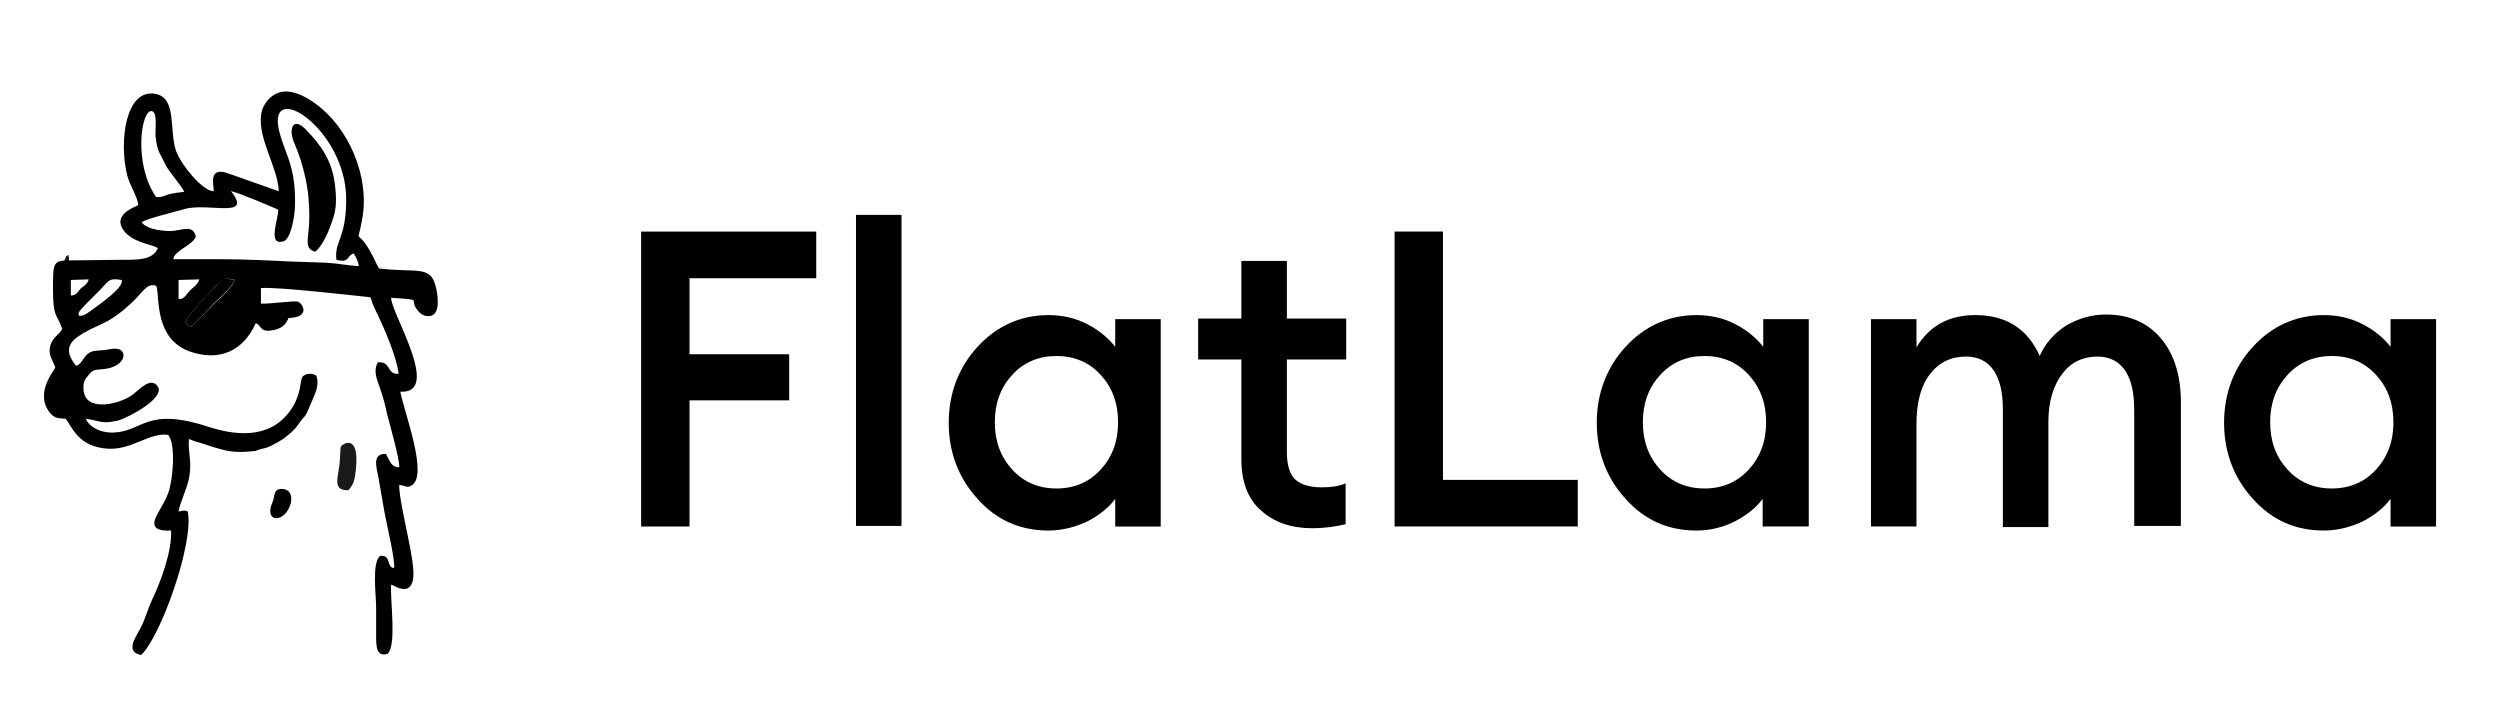
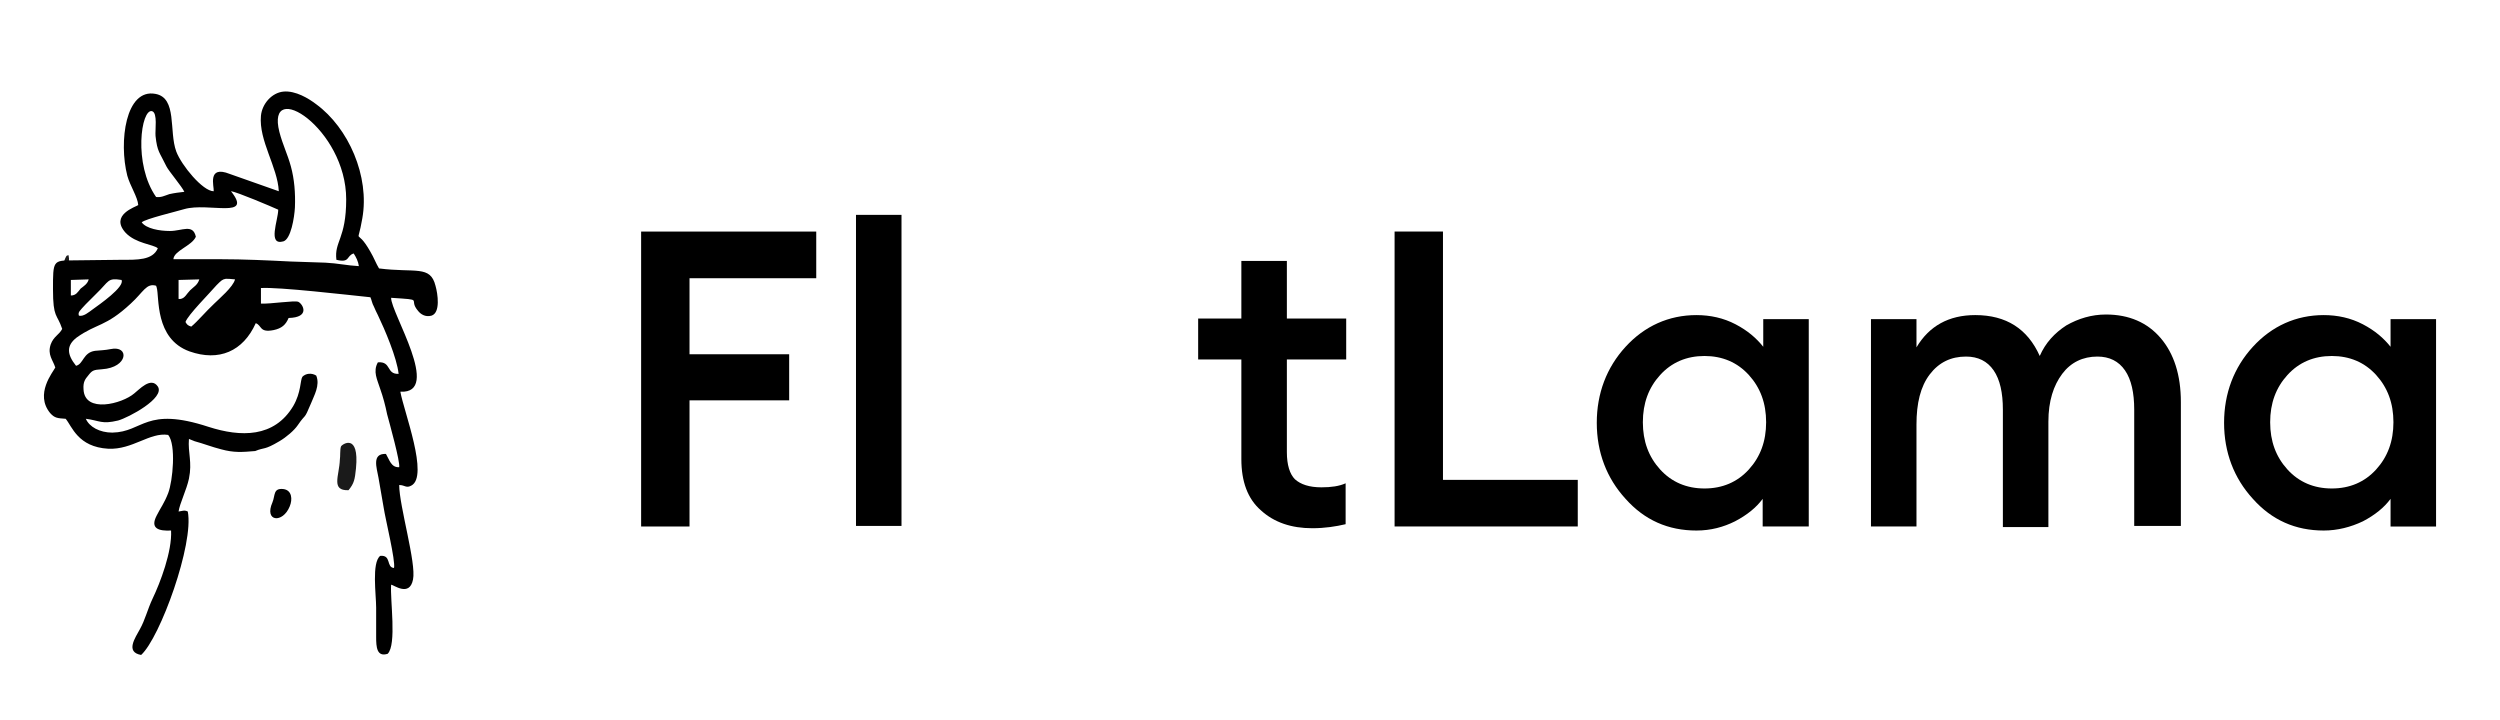
<svg xmlns="http://www.w3.org/2000/svg" version="1.1" id="Слой_1" x="0px" y="0px" viewBox="0 0 434 125" style="enable-background:new 0 0 434 125;" xml:space="preserve">
  <style type="text/css"> .st0{fill-rule:evenodd;clip-rule:evenodd;fill:#1A1A1A;} .st1{fill-rule:evenodd;clip-rule:evenodd;} </style>
  <g id="_Слой_1">
    <path class="st0" d="M10.9,48c-0.1-1.1,0-2.1,0.4-3.1c0.3-0.6,0.2-0.5,0.6-0.6c0.2,1,0,1.2-0.1,2.2C11.9,47.7,12.3,48.1,10.9,48 C10.9,48,10.9,48,10.9,48z" />
    <path class="st0" d="M60.5,85.1c1-1.2,1.1-1.9,1.3-3.8c0.6-6.2-2.4-4.2-2.6-3.8C59,78,59.1,79.2,59,79.8 C58.9,82.6,57.4,85.2,60.5,85.1L60.5,85.1L60.5,85.1z" />
  </g>
  <g id="_Слой_2">
    <g>
-       <path class="st1" d="M53.2,22.6c-2.3-2.5-3.3-0.3-2,2.5c0.8,1.9,1.3,3.5,1.8,5.7c0.5,2.2,0.7,4.5,0.7,6.8c0,3.8-1.1,5.5,1,6.1h0 c1.1-0.8,2.2-3.1,2.7-4.6c0.9-2.3,1.1-3.7,0.8-6.5C57.8,27.8,55.5,25,53.2,22.6z" />
      <path class="st1" d="M75.6,49.6c-0.9-3.6-3.5-2.2-9.8-3c-0.5-0.8-0.9-1.9-1.5-2.9c-2.6-4.6-2.3-0.5-1.4-5.8 c1.3-7.3-2.4-15.7-8-19.8c-1.3-1-3.6-2.4-5.7-2.2c-2,0.2-3.7,2.1-3.9,4.2c-0.4,4.3,2.9,8.9,3.1,13.1l-8.5-3c-4-1.6-2.7,2.2-2.8,3 c-1.9,0-5.6-4.5-6.5-6.9c-1.3-3.5,0.2-9.3-3.6-10c-5.2-1-6.4,8.3-4.9,14.2c0.5,1.8,1.8,3.7,1.9,5.1c-0.4,0.3-5,1.7-2.2,4.8 c1.8,1.9,4.8,2,5.6,2.7c-0.9,2.1-3.6,2-6.3,2c-2.8,0-5.7,0.1-8.5,0.1c-3.4,0-3.4,0.1-3.4,5c0,5.1,0.7,4.2,1.6,6.9 c-0.5,1-1.5,1.3-2,2.7c-0.6,1.8,0.4,2.7,0.8,4c-0.4,0.8-3.6,4.6-0.9,7.9c0.8,0.9,1.3,0.9,2.7,1c1.1,1.3,2.1,4.9,7.4,5.2 c4.2,0.2,7.2-2.9,10.4-2.4c1.4,1.7,0.8,8,0,10.1c-0.7,1.8-1.3,2.5-2,3.9c-1.2,2.3,0.4,2.7,2.5,2.6c0.2,3.6-1.9,9.1-3.2,11.8 c-0.9,1.9-1.3,3.7-2.2,5.3c-0.8,1.5-2.6,4,0.2,4.5c3.3-3,9.2-19.3,8.1-24.9c-0.6-0.3-0.9-0.1-1.6,0c0.2-1.4,1.4-3.8,1.8-5.7 c0.6-2.9-0.2-4.5,0-6.9l1,0.4v0c1.5,0.4,3,1,4.6,1.4c2.2,0.6,3.6,0.5,5.9,0.3c1.7-0.7,1.5-0.1,4.2-1.7c1.2-0.7,2.6-1.9,3.2-2.8 c1.5-2.2,1-0.7,2.3-3.8c0.5-1.3,1.6-3.1,0.9-4.8c-0.8-0.5-1.8-0.4-2.4,0.2c-0.4,0.6-0.2,2.7-1.6,5.1c-3.3,5.5-9.1,5.4-14.7,3.6 c-11-3.6-11.3,0.9-16.7,1c-2.2,0-4-1-4.6-2.4c2.4,0.3,2.7,1,5.6,0.3c1.8-0.5,8.2-3.9,6.9-5.9c-1.2-1.8-3.3,0.6-4.1,1.2 c-2.1,1.8-8.6,3.5-8.8-0.7c-0.1-1.3,0.3-1.8,0.8-2.4c0.7-0.9,0.9-1,2.4-1.1c4.6-0.3,4.8-4.2,1.5-3.5c-1,0.2-1.7,0.2-2.7,0.3 c-2.1,0.3-2,2.3-3.3,2.6c-1.6-2-1.7-3.5,0.1-4.9c3.5-2.5,5-1.8,9.4-5.9c2.2-2,2.7-3.6,4.4-3.1l0.1,0.3c0.5,1.6-0.4,8.9,5.7,11.1 c5.1,1.8,9.3,0,11.5-4.9c1.1,0.4,0.6,1.7,3.1,1.2c1.4-0.3,2.1-0.9,2.6-2.1c3.8-0.1,2.5-2.4,1.7-2.8c-0.6-0.3-4.9,0.4-6.5,0.3 l0-2.7c3.1-0.2,15.1,1.2,19,1.6c0.2,0.4,0.3,1.1,0.6,1.6c0.2,0.5,0.5,1.1,0.7,1.5c1.2,2.5,3.3,7.4,3.6,10.2 c-2.2,0.1-1.2-2.2-3.6-2c-0.9,1.6-0.1,3,0.4,4.6c0.5,1.4,0.9,2.9,1.2,4.4c0.4,1.5,2.3,8.3,2.1,9.2c-1.4,0.1-1.7-1.3-2.3-2.3 c-2.5-0.1-1.6,2.4-1.3,4.1c0.3,1.8,0.6,3.4,0.9,5.2c0.3,2,2.1,9.3,1.8,10.5C67,98.5,68,96.3,66,96.5c-1.5,1.2-0.7,6.7-0.7,9 c0,1.7,0,3.4,0,5.1c0,1.7,0.1,3.5,2,2.9c1.6-1.6,0.4-9.4,0.6-12c0.4,0,3.2,2.2,3.8-0.9c0.6-2.8-2.4-12.8-2.4-16.4 c1,0,1.2,0.6,2.1,0.1c3.1-1.6-1.3-12.9-1.9-16.3c7.3,0.4-1.7-13.8-1.6-16.3c6,0.4,2.8,0.1,4.7,2.3c0.4,0.5,1.2,1.1,2.3,0.8 C76.5,54.3,76,51,75.6,49.6L75.6,49.6z M12.3,51.3v-2.7l3.1-0.1c-0.2,0.8-0.9,1.2-1.4,1.6C13.5,50.7,13.2,51.3,12.3,51.3z M16.1,53.7c-0.7,0.5-1.6,1.3-2.4,1.1h0c-0.2-0.6,0.1-0.8,1.2-2c0.7-0.7,1.2-1.2,1.8-1.8c2.3-2.2,1.9-2.8,4.4-2.4 C21.7,49.8,17.2,52.9,16.1,53.7z M26.4,19.3c1,0.3,0.5,3.3,0.6,4.3c0.3,2.8,0.7,2.8,1.9,5.3c0.4,0.8,2.7,3.5,3.1,4.4 c-0.9,0.1-1.7,0.2-2.6,0.4c-0.9,0.3-1.4,0.6-2.3,0.5l0,0C23.1,28.5,24.5,18.8,26.4,19.3z M31,51.9L31,51.9l0-3.3l3.6-0.1l0,0h0 c-0.3,1-1,1.3-1.6,1.9c-0.6,0.6-0.9,1.4-1.7,1.5C31.3,51.9,31.1,51.9,31,51.9L31,51.9z M37.2,52.7c-1.5,1.4-2.9,3.1-4,4h0 c-0.6-0.2-0.7-0.3-1-0.8c0.4-1.2,4.2-5,5.4-6.4c0.8-0.8,1-1,1.6-1.1c0.3,0,0.8,0,1.6,0.1C40.5,49.8,38,51.9,37.2,52.7z M56.5,45.6 c-2-0.1-4-0.1-6-0.2c-4-0.2-8.2-0.4-12.2-0.4l-8.2,0h0c0.1-1.5,3.2-2.3,3.9-3.9c-0.5-2.3-2.4-1-4.5-1c-1.8,0-4.1-0.4-4.9-1.5 c0.6-0.6,6.1-1.9,7.4-2.3c4.2-1.2,12,1.8,8.1-3.1c1,0.1,7.1,2.7,8.2,3.2c0,1.8-1.9,6.3,0.9,5.5c1.3-0.4,1.9-4.1,2-5.9 c0.1-2.5-0.1-4.9-0.7-7.1c-0.6-2.2-1.4-3.7-2-6c-2.4-9.5,11.6-0.6,11.6,11.7c0,6.9-2.1,7.3-1.7,10.5c2.4,0.6,1.7-0.7,3-1.1 c0.4,0.6,0.8,1.4,0.9,2.2C60.3,46.1,58.6,45.7,56.5,45.6z" />
      <path class="st1" d="M49.2,84.9c-1.8-0.2-1.4,1.1-1.9,2.3c-1.5,3.4,1.8,3.7,3,0.7C50.8,86.7,50.7,85.1,49.2,84.9z" />
-       <path class="st1" d="M37.1,52.7c0.8-0.8,3.3-2.9,3.7-4.2c-0.8,0-1.3-0.1-1.6-0.1c-0.6,0-0.8,0.2-1.6,1.1c-1.3,1.4-5,5.2-5.4,6.4 c0.3,0.5,0.4,0.6,1,0.8C34.3,55.8,35.7,54.1,37.1,52.7z" />
    </g>
  </g>
  <g>
    <path d="M111.3,91.3V40.2h30.4v8.1h-22v13.2H137v8h-17.3v21.9H111.3z" />
    <path d="M148.6,91.3v-54h7.9v54H148.6z" />
-     <path d="M182,92.1c-4.9,0-9-1.8-12.3-5.5c-3.3-3.6-5-8.1-5-13.2s1.7-9.6,5-13.2c3.3-3.6,7.5-5.5,12.3-5.5c2.4,0,4.7,0.5,6.8,1.6 c2.1,1.1,3.6,2.4,4.8,3.9v-4.8h7.9v36h-7.9v-4.8c-1.1,1.5-2.7,2.8-4.8,3.9C186.7,91.5,184.4,92.1,182,92.1z M175.7,81.5 c2,2.2,4.6,3.3,7.7,3.3c3.1,0,5.7-1.1,7.7-3.3c2-2.2,3-4.9,3-8.2c0-3.3-1-6-3-8.2c-2-2.2-4.6-3.3-7.7-3.3c-3.1,0-5.7,1.1-7.7,3.3 c-2,2.2-3,4.9-3,8.2C172.7,76.6,173.7,79.3,175.7,81.5z" />
    <path d="M227.8,91.7c-3.6,0-6.6-1-8.9-3.1c-2.3-2-3.4-5-3.4-8.9V62.4H208v-7.1h7.5v-10h7.9v10h10.3v7.1h-10.3v16.1 c0,2.2,0.5,3.8,1.4,4.7c1,0.9,2.5,1.4,4.6,1.4c1.7,0,3.1-0.2,4.2-0.7v7.1C231.9,91.4,230,91.7,227.8,91.7z" />
    <path d="M242.1,91.3V40.2h8.4v43.1h23.4v8.1H242.1z" />
    <path d="M294.5,92.1c-4.9,0-9-1.8-12.3-5.5c-3.3-3.6-5-8.1-5-13.2s1.7-9.6,5-13.2c3.3-3.6,7.5-5.5,12.3-5.5c2.4,0,4.7,0.5,6.8,1.6 c2.1,1.1,3.6,2.4,4.8,3.9v-4.8h7.9v36H306v-4.8c-1.1,1.5-2.7,2.8-4.8,3.9C299.2,91.5,297,92.1,294.5,92.1z M288.2,81.5 c2,2.2,4.6,3.3,7.7,3.3c3.1,0,5.7-1.1,7.7-3.3c2-2.2,3-4.9,3-8.2c0-3.3-1-6-3-8.2c-2-2.2-4.6-3.3-7.7-3.3c-3.1,0-5.7,1.1-7.7,3.3 c-2,2.2-3,4.9-3,8.2C285.2,76.6,286.2,79.3,288.2,81.5z" />
    <path d="M370.5,91.3V71.1c0-2.9-0.5-5.2-1.6-6.8c-1.1-1.6-2.7-2.4-4.8-2.4c-2.5,0-4.6,1-6.1,3c-1.5,2-2.4,4.7-2.4,8.3v18.3h-7.9 V71.1c0-2.9-0.5-5.2-1.6-6.8c-1.1-1.6-2.7-2.4-4.8-2.4c-2.6,0-4.7,1-6.3,3.1c-1.6,2.1-2.3,5-2.3,8.7v17.7h-7.9v-36h7.9v4.9 c2.2-3.7,5.6-5.6,10.2-5.6c5.4,0,9.1,2.4,11.2,7.1c1-2.3,2.6-4,4.6-5.3c2.1-1.2,4.4-1.9,6.9-1.9c4,0,7.2,1.4,9.5,4.1 c2.3,2.7,3.5,6.4,3.5,11.1v21.5H370.5z" />
    <path d="M403.4,92.1c-4.9,0-9-1.8-12.3-5.5c-3.3-3.6-5-8.1-5-13.2s1.7-9.6,5-13.2c3.3-3.6,7.5-5.5,12.3-5.5c2.4,0,4.7,0.5,6.8,1.6 c2.1,1.1,3.6,2.4,4.8,3.9v-4.8h7.9v36h-7.9v-4.8c-1.1,1.5-2.7,2.8-4.8,3.9C408.1,91.5,405.8,92.1,403.4,92.1z M397.1,81.5 c2,2.2,4.6,3.3,7.7,3.3c3.1,0,5.7-1.1,7.7-3.3c2-2.2,3-4.9,3-8.2c0-3.3-1-6-3-8.2c-2-2.2-4.6-3.3-7.7-3.3c-3.1,0-5.7,1.1-7.7,3.3 c-2,2.2-3,4.9-3,8.2C394.1,76.6,395.1,79.3,397.1,81.5z" />
  </g>
</svg>